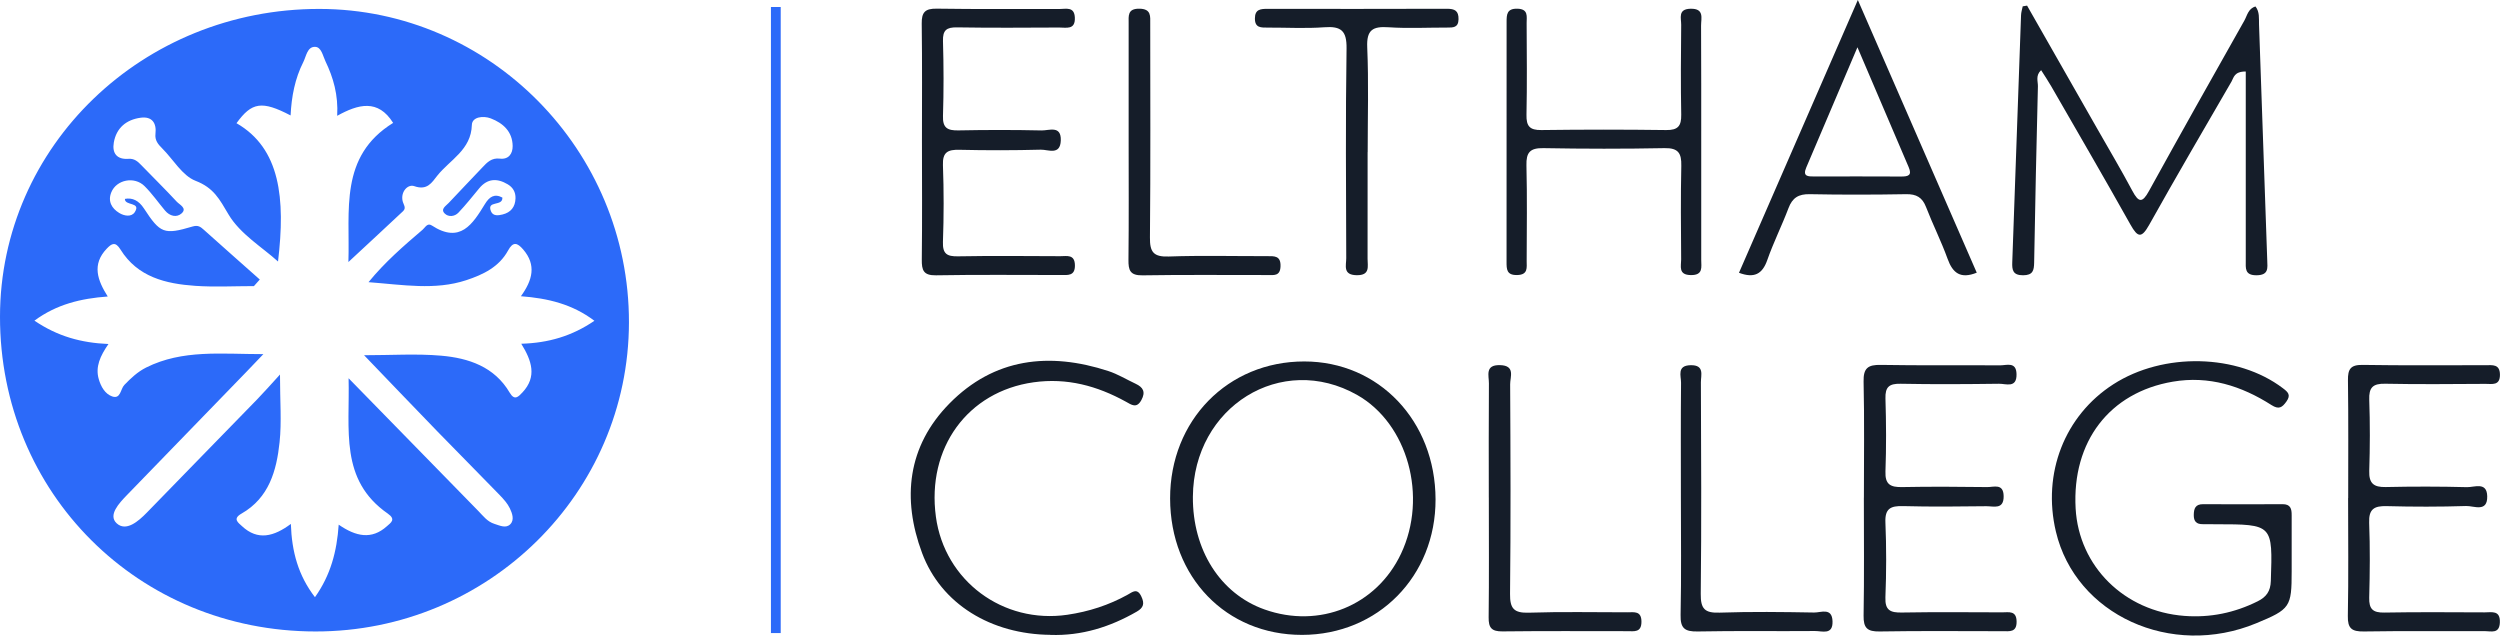
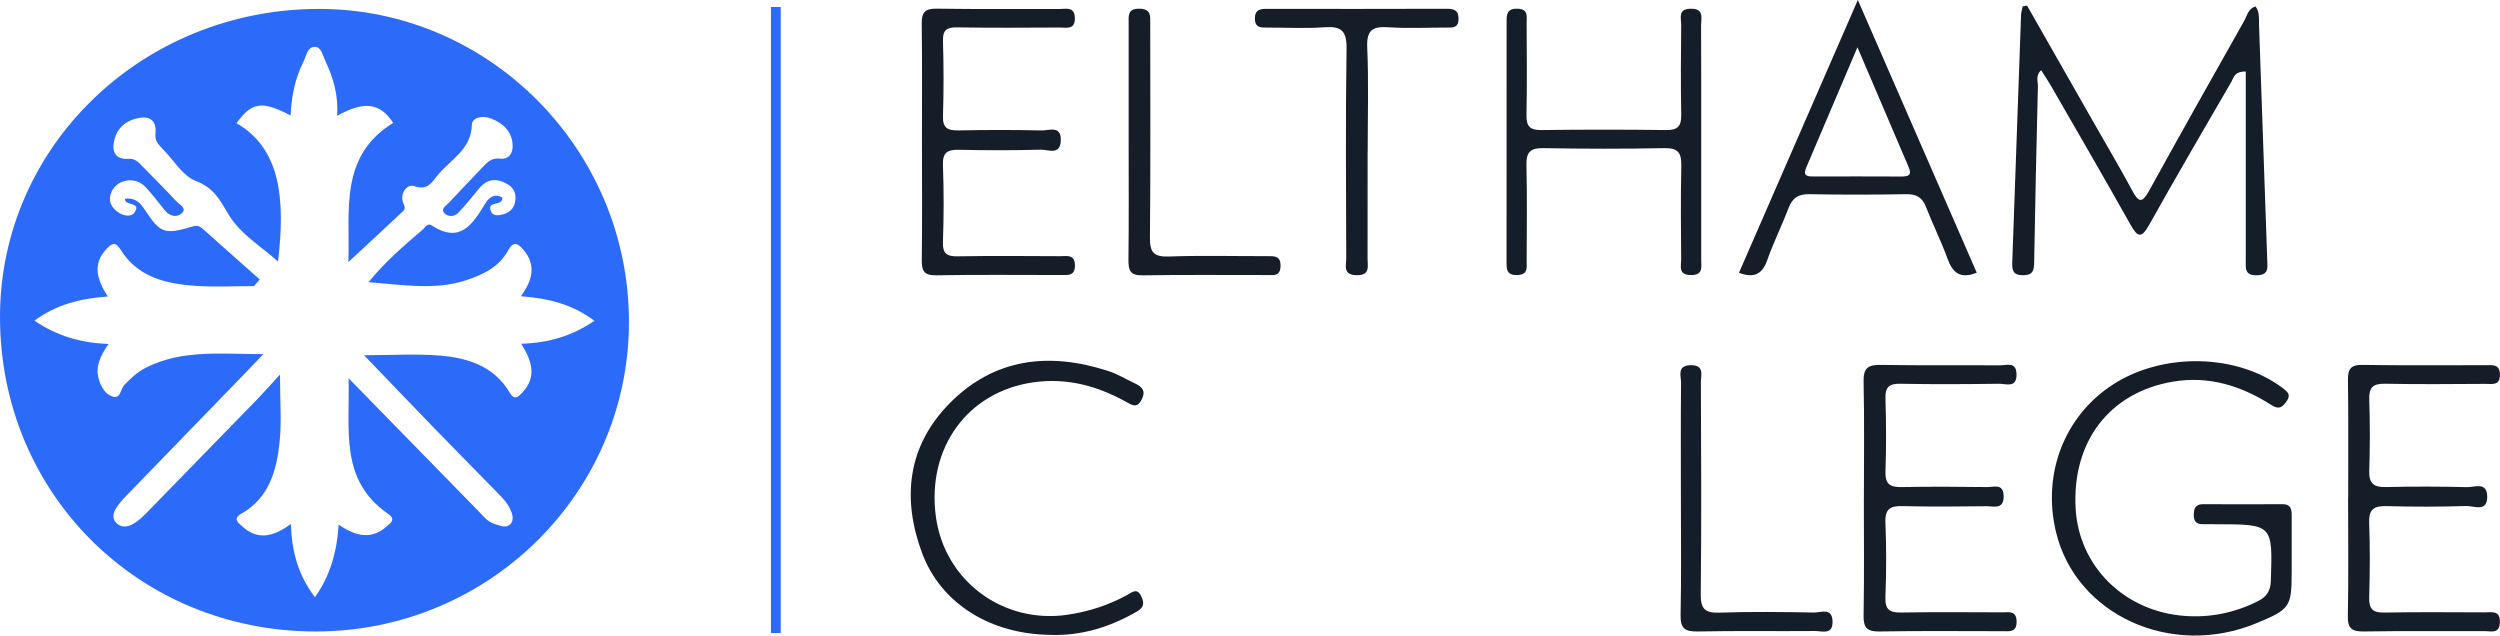
<svg xmlns="http://www.w3.org/2000/svg" width="177" height="45" viewBox="0 0 177 45" fill="none">
  <g clip-path="url(#clip0_2239_438)">
-     <path d="M22.339 44.708C9.798 44.7 -0.013 34.908 1.37311e-05 22.415C0.013 10.342 10.103 0.621 22.613 0.632C34.679 0.643 44.546 10.631 44.53 22.821C44.514 34.91 34.575 44.716 22.339 44.708ZM18.394 19.789C18.254 19.946 18.117 20.1 17.978 20.256C16.594 20.256 15.205 20.333 13.826 20.238C11.731 20.092 9.739 19.614 8.532 17.668C8.172 17.089 7.917 17.227 7.555 17.607C6.485 18.73 6.909 19.855 7.628 20.992C5.726 21.133 4.012 21.541 2.438 22.702C4.079 23.817 5.753 24.274 7.679 24.356C7.094 25.203 6.74 25.97 6.992 26.844C7.142 27.364 7.435 27.893 7.944 28.068C8.548 28.275 8.526 27.545 8.8 27.258C9.267 26.772 9.747 26.321 10.353 26.018C12.93 24.733 15.669 25.073 18.646 25.073C18.096 25.649 17.761 26 17.423 26.35C14.609 29.252 11.79 32.152 8.98 35.059C8.43 35.63 7.633 36.474 8.263 37.053C8.923 37.658 9.787 36.92 10.398 36.291C12.997 33.612 15.61 30.946 18.211 28.27C18.686 27.781 19.137 27.266 19.823 26.517C19.823 28.405 19.947 29.871 19.794 31.31C19.582 33.315 19.053 35.248 17.096 36.365C16.449 36.734 16.865 37.003 17.133 37.252C18.254 38.298 19.394 37.985 20.593 37.093C20.657 39.058 21.116 40.744 22.299 42.281C23.409 40.715 23.849 39.052 23.98 37.146C25.206 37.996 26.316 38.221 27.389 37.26C27.668 37.008 28.057 36.782 27.456 36.363C24.023 33.976 24.777 30.431 24.68 26.78C27.912 30.088 30.889 33.139 33.872 36.185C34.21 36.53 34.502 36.934 35.004 37.09C35.385 37.21 35.822 37.43 36.13 37.114C36.436 36.803 36.261 36.336 36.098 35.991C35.932 35.643 35.65 35.333 35.376 35.048C33.923 33.548 32.448 32.069 30.994 30.572C29.277 28.801 27.572 27.017 25.777 25.15C27.708 25.15 29.484 25.03 31.233 25.182C33.18 25.352 35.009 25.965 36.084 27.797C36.436 28.397 36.707 28.081 36.986 27.787C38.037 26.671 37.645 25.53 36.905 24.337C38.825 24.282 40.491 23.798 42.084 22.712C40.523 21.531 38.793 21.119 36.881 20.973C37.699 19.842 37.994 18.767 37.037 17.657C36.624 17.182 36.326 17.084 35.972 17.734C35.336 18.9 34.215 19.441 33.003 19.84C30.796 20.564 28.543 20.163 26.091 19.978C27.244 18.565 28.58 17.407 29.924 16.26C30.104 16.106 30.256 15.758 30.57 15.963C32.584 17.28 33.464 15.865 34.336 14.442C34.647 13.934 35.006 13.688 35.569 13.988C35.607 14.643 34.438 14.163 34.76 14.957C34.907 15.32 35.291 15.257 35.583 15.185C36.165 15.042 36.481 14.654 36.498 14.041C36.511 13.597 36.312 13.265 35.945 13.048C35.202 12.607 34.513 12.623 33.925 13.337C33.445 13.918 32.976 14.508 32.458 15.055C32.19 15.339 31.75 15.382 31.485 15.116C31.166 14.8 31.579 14.574 31.766 14.37C32.552 13.523 33.359 12.7 34.151 11.855C34.489 11.494 34.805 11.162 35.387 11.231C36.02 11.306 36.302 10.87 36.296 10.337C36.283 9.325 35.629 8.72 34.746 8.382C34.212 8.178 33.424 8.271 33.408 8.844C33.359 10.615 31.855 11.311 30.956 12.442C30.578 12.918 30.251 13.507 29.331 13.18C28.881 13.018 28.355 13.568 28.505 14.232C28.561 14.481 28.789 14.712 28.537 14.951C27.274 16.136 26.003 17.312 24.667 18.552C24.788 14.904 23.996 11.077 27.834 8.701C26.762 6.996 25.372 7.368 23.873 8.199C23.956 6.718 23.599 5.496 23.039 4.331C22.854 3.946 22.755 3.324 22.304 3.316C21.752 3.308 21.682 3.98 21.475 4.392C20.883 5.56 20.639 6.832 20.574 8.173C18.538 7.113 17.828 7.23 16.744 8.722C19.845 10.507 20.217 14.046 19.684 18.515C18.573 17.508 16.999 16.566 16.181 15.185C15.54 14.104 15.135 13.297 13.845 12.801C12.901 12.434 12.268 11.287 11.482 10.504C11.187 10.212 10.954 9.93 11.007 9.474C11.096 8.714 10.766 8.223 9.956 8.335C8.939 8.473 8.234 9.06 8.057 10.095C7.928 10.844 8.271 11.306 9.098 11.245C9.513 11.213 9.755 11.433 10.007 11.696C10.841 12.559 11.699 13.398 12.512 14.277C12.713 14.495 13.263 14.736 12.863 15.103C12.509 15.427 12.018 15.307 11.683 14.906C11.198 14.33 10.766 13.703 10.232 13.175C9.516 12.466 8.245 12.718 7.88 13.616C7.625 14.242 7.896 14.747 8.443 15.079C8.797 15.294 9.309 15.384 9.543 15.018C10.015 14.282 8.824 14.59 8.843 14.081C9.379 13.978 9.828 14.203 10.189 14.755C11.342 16.521 11.608 16.64 13.633 16.037C14.024 15.921 14.199 16.059 14.438 16.274C15.749 17.45 17.071 18.618 18.391 19.789H18.394Z" fill="#2C6AF9" />
+     <path d="M22.339 44.708C9.798 44.7 -0.013 34.908 1.37311e-05 22.415C0.013 10.342 10.103 0.621 22.613 0.632C34.679 0.643 44.546 10.631 44.53 22.821C44.514 34.91 34.575 44.716 22.339 44.708ZM18.394 19.789C18.254 19.946 18.117 20.1 17.978 20.256C16.594 20.256 15.205 20.333 13.826 20.238C11.731 20.092 9.739 19.614 8.532 17.668C8.172 17.089 7.917 17.227 7.555 17.607C6.485 18.73 6.909 19.855 7.628 20.992C5.726 21.133 4.012 21.541 2.438 22.702C4.079 23.817 5.753 24.274 7.679 24.356C7.094 25.203 6.74 25.97 6.992 26.844C7.142 27.364 7.435 27.893 7.944 28.068C8.548 28.275 8.526 27.545 8.8 27.258C9.267 26.772 9.747 26.321 10.353 26.018C12.93 24.733 15.669 25.073 18.646 25.073C18.096 25.649 17.761 26 17.423 26.35C14.609 29.252 11.79 32.152 8.98 35.059C8.43 35.63 7.633 36.474 8.263 37.053C8.923 37.658 9.787 36.92 10.398 36.291C12.997 33.612 15.61 30.946 18.211 28.27C18.686 27.781 19.137 27.266 19.823 26.517C19.823 28.405 19.947 29.871 19.794 31.31C19.582 33.315 19.053 35.248 17.096 36.365C16.449 36.734 16.865 37.003 17.133 37.252C18.254 38.298 19.394 37.985 20.593 37.093C20.657 39.058 21.116 40.744 22.299 42.281C23.409 40.715 23.849 39.052 23.98 37.146C25.206 37.996 26.316 38.221 27.389 37.26C27.668 37.008 28.057 36.782 27.456 36.363C24.023 33.976 24.777 30.431 24.68 26.78C27.912 30.088 30.889 33.139 33.872 36.185C34.21 36.53 34.502 36.934 35.004 37.09C35.385 37.21 35.822 37.43 36.13 37.114C36.436 36.803 36.261 36.336 36.098 35.991C35.932 35.643 35.65 35.333 35.376 35.048C33.923 33.548 32.448 32.069 30.994 30.572C29.277 28.801 27.572 27.017 25.777 25.15C27.708 25.15 29.484 25.03 31.233 25.182C33.18 25.352 35.009 25.965 36.084 27.797C36.436 28.397 36.707 28.081 36.986 27.787C38.037 26.671 37.645 25.53 36.905 24.337C38.825 24.282 40.491 23.798 42.084 22.712C40.523 21.531 38.793 21.119 36.881 20.973C37.699 19.842 37.994 18.767 37.037 17.657C36.624 17.182 36.326 17.084 35.972 17.734C35.336 18.9 34.215 19.441 33.003 19.84C30.796 20.564 28.543 20.163 26.091 19.978C27.244 18.565 28.58 17.407 29.924 16.26C30.104 16.106 30.256 15.758 30.57 15.963C32.584 17.28 33.464 15.865 34.336 14.442C34.647 13.934 35.006 13.688 35.569 13.988C35.607 14.643 34.438 14.163 34.76 14.957C34.907 15.32 35.291 15.257 35.583 15.185C36.165 15.042 36.481 14.654 36.498 14.041C36.511 13.597 36.312 13.265 35.945 13.048C35.202 12.607 34.513 12.623 33.925 13.337C33.445 13.918 32.976 14.508 32.458 15.055C32.19 15.339 31.75 15.382 31.485 15.116C31.166 14.8 31.579 14.574 31.766 14.37C32.552 13.523 33.359 12.7 34.151 11.855C34.489 11.494 34.805 11.162 35.387 11.231C36.02 11.306 36.302 10.87 36.296 10.337C36.283 9.325 35.629 8.72 34.746 8.382C34.212 8.178 33.424 8.271 33.408 8.844C33.359 10.615 31.855 11.311 30.956 12.442C30.578 12.918 30.251 13.507 29.331 13.18C28.881 13.018 28.355 13.568 28.505 14.232C28.561 14.481 28.789 14.712 28.537 14.951C27.274 16.136 26.003 17.312 24.667 18.552C24.788 14.904 23.996 11.077 27.834 8.701C26.762 6.996 25.372 7.368 23.873 8.199C23.956 6.718 23.599 5.496 23.039 4.331C22.854 3.946 22.755 3.324 22.304 3.316C21.752 3.308 21.682 3.98 21.475 4.392C20.883 5.56 20.639 6.832 20.574 8.173C18.538 7.113 17.828 7.23 16.744 8.722C19.845 10.507 20.217 14.046 19.684 18.515C18.573 17.508 16.999 16.566 16.181 15.185C15.54 14.104 15.135 13.297 13.845 12.801C12.901 12.434 12.268 11.287 11.482 10.504C11.187 10.212 10.954 9.93 11.007 9.474C11.096 8.714 10.766 8.223 9.956 8.335C8.939 8.473 8.234 9.06 8.057 10.095C7.928 10.844 8.271 11.306 9.098 11.245C9.513 11.213 9.755 11.433 10.007 11.696C10.841 12.559 11.699 13.398 12.512 14.277C12.713 14.495 13.263 14.736 12.863 15.103C12.509 15.427 12.018 15.307 11.683 14.906C11.198 14.33 10.766 13.703 10.232 13.175C9.516 12.466 8.245 12.718 7.88 13.616C7.625 14.242 7.896 14.747 8.443 15.079C8.797 15.294 9.309 15.384 9.543 15.018C10.015 14.282 8.824 14.59 8.843 14.081C9.379 13.978 9.828 14.203 10.189 14.755C11.342 16.521 11.608 16.64 13.633 16.037C14.024 15.921 14.199 16.059 14.438 16.274C15.749 17.45 17.071 18.618 18.391 19.789H18.394" fill="#2C6AF9" />
    <path d="M143.514 0.393C145.174 3.306 146.835 6.218 148.495 9.131C149.329 10.594 150.187 12.041 150.978 13.525C151.432 14.378 151.692 14.351 152.15 13.518C154.374 9.484 156.635 5.47 158.899 1.46C159.102 1.099 159.172 0.605 159.69 0.459C159.993 0.852 159.923 1.306 159.939 1.728C160.14 7.294 160.328 12.862 160.521 18.43C160.54 18.977 160.634 19.476 159.773 19.489C158.909 19.5 159 18.979 159 18.445C159 13.99 159 9.535 159 5.063C158.174 5.058 158.15 5.499 157.995 5.767C156.039 9.139 154.071 12.506 152.169 15.907C151.625 16.879 151.357 16.831 150.836 15.902C148.996 12.617 147.1 9.365 145.223 6.102C145.008 5.727 144.764 5.369 144.512 4.968C144.102 5.342 144.292 5.759 144.284 6.115C144.179 10.27 144.091 14.426 144.018 18.581C144.008 19.144 143.935 19.486 143.233 19.489C142.508 19.489 142.447 19.117 142.468 18.568C142.68 12.737 142.881 6.903 143.09 1.073C143.098 0.863 143.168 0.656 143.208 0.449C143.31 0.433 143.415 0.417 143.517 0.398L143.514 0.393Z" fill="#151D29" />
-     <path d="M82.844 35.293C82.836 29.767 86.928 25.588 92.344 25.591C97.619 25.593 101.624 29.799 101.637 35.354C101.65 40.797 97.566 44.944 92.185 44.95C86.811 44.955 82.852 40.863 82.844 35.293ZM84.456 35.17C84.429 38.938 86.395 42.034 89.528 43.149C93.408 44.53 97.456 42.879 99.191 39.206C101.101 35.165 99.671 29.993 96.088 27.964C90.726 24.929 84.501 28.785 84.456 35.17Z" fill="#151D29" />
    <path d="M162.25 39.392C162.25 39.745 162.25 40.099 162.25 40.452C162.25 42.979 162.148 43.131 159.75 44.124C153.716 46.625 146.951 43.534 145.557 37.637C144.58 33.514 146.174 29.425 149.623 27.208C153.176 24.922 158.412 25.049 161.622 27.481C161.992 27.76 162.212 27.959 161.88 28.426C161.574 28.854 161.346 29.013 160.82 28.678C158.696 27.322 156.392 26.586 153.836 27.022C149.349 27.786 146.694 31.267 146.954 35.996C147.182 40.099 150.403 43.285 154.66 43.606C156.483 43.744 158.208 43.388 159.841 42.573C160.456 42.268 160.751 41.864 160.775 41.134C160.906 37.122 160.928 37.122 156.891 37.117C156.577 37.117 156.266 37.109 155.952 37.111C155.507 37.117 155.314 36.91 155.319 36.464C155.325 36.004 155.429 35.694 155.982 35.696C157.857 35.707 159.731 35.707 161.609 35.696C162.177 35.694 162.253 36.033 162.25 36.474C162.245 37.446 162.25 38.418 162.25 39.392Z" fill="#151D29" />
    <path d="M65.274 10.026C65.274 7.241 65.296 4.455 65.258 1.673C65.247 0.876 65.486 0.6 66.32 0.613C69.222 0.659 72.124 0.627 75.029 0.637C75.482 0.637 76.067 0.454 76.099 1.248C76.137 2.137 75.49 1.946 74.991 1.949C72.58 1.96 70.169 1.978 67.758 1.938C67.01 1.925 66.741 2.14 66.763 2.905C66.814 4.67 66.819 6.441 66.763 8.207C66.733 9.062 67.085 9.248 67.86 9.232C69.823 9.192 71.789 9.192 73.752 9.235C74.273 9.245 75.142 8.855 75.104 9.946C75.067 11.024 74.203 10.584 73.691 10.597C71.773 10.647 69.85 10.65 67.932 10.605C67.106 10.586 66.725 10.769 66.76 11.691C66.827 13.502 66.825 15.315 66.76 17.126C66.731 17.976 67.044 18.164 67.836 18.148C70.247 18.103 72.658 18.13 75.069 18.138C75.533 18.138 76.094 17.986 76.104 18.783C76.115 19.553 75.6 19.471 75.109 19.471C72.162 19.471 69.214 19.439 66.269 19.492C65.371 19.508 65.255 19.123 65.263 18.382C65.296 15.597 65.277 12.814 65.274 10.029V10.026Z" fill="#151D29" />
    <path d="M131.964 35.237C131.964 32.497 132.004 29.757 131.942 27.016C131.921 26.063 132.248 25.816 133.165 25.835C135.976 25.885 138.79 25.846 141.603 25.867C142.067 25.869 142.754 25.58 142.77 26.491C142.791 27.508 142.024 27.163 141.531 27.17C139.208 27.2 136.885 27.216 134.565 27.17C133.753 27.154 133.466 27.393 133.49 28.214C133.544 29.937 133.552 31.663 133.49 33.383C133.455 34.3 133.844 34.501 134.67 34.485C136.679 34.446 138.688 34.459 140.697 34.485C141.155 34.493 141.842 34.199 141.858 35.12C141.874 36.108 141.147 35.834 140.632 35.84C138.669 35.864 136.703 35.885 134.74 35.832C133.857 35.808 133.447 36.002 133.487 36.984C133.56 38.75 133.557 40.521 133.487 42.286C133.45 43.213 133.836 43.383 134.657 43.367C137.022 43.325 139.39 43.348 141.756 43.354C142.228 43.354 142.767 43.213 142.775 44.007C142.786 44.788 142.271 44.689 141.783 44.689C138.881 44.689 135.979 44.657 133.077 44.708C132.194 44.724 131.929 44.453 131.942 43.587C131.991 40.805 131.961 38.02 131.961 35.234L131.964 35.237Z" fill="#151D29" />
    <path d="M123.121 19.311C125.87 12.997 128.617 6.696 131.535 0C134.442 6.665 137.194 12.979 139.954 19.306C138.806 19.765 138.256 19.338 137.891 18.329C137.443 17.086 136.843 15.897 136.365 14.662C136.102 13.979 135.687 13.735 134.952 13.748C132.677 13.788 130.403 13.794 128.129 13.748C127.337 13.733 126.903 14.001 126.627 14.731C126.16 15.968 125.562 17.16 125.125 18.408C124.773 19.415 124.194 19.715 123.121 19.314V19.311ZM131.508 3.343C130.229 6.351 129.062 9.107 127.884 11.858C127.608 12.501 128.008 12.495 128.45 12.495C130.499 12.493 132.551 12.485 134.6 12.498C135.107 12.501 135.386 12.416 135.134 11.834C133.954 9.091 132.787 6.346 131.505 3.343H131.508Z" fill="#151D29" />
    <path d="M166.252 35.261C166.252 32.478 166.273 29.695 166.235 26.913C166.225 26.135 166.42 25.822 167.273 25.835C170.173 25.883 173.075 25.854 175.977 25.856C176.459 25.856 176.99 25.758 176.996 26.528C177.001 27.324 176.435 27.176 175.974 27.178C173.608 27.189 171.243 27.218 168.877 27.168C167.992 27.149 167.711 27.439 167.743 28.307C167.802 29.982 167.796 31.666 167.743 33.341C167.716 34.217 168.049 34.501 168.907 34.483C170.824 34.44 172.745 34.44 174.662 34.491C175.185 34.504 176.071 34.087 176.095 35.131C176.122 36.304 175.148 35.808 174.606 35.826C172.734 35.885 170.857 35.885 168.985 35.834C168.086 35.808 167.7 36.044 167.737 37.013C167.804 38.779 167.788 40.547 167.74 42.313C167.719 43.12 167.998 43.386 168.813 43.37C171.178 43.327 173.544 43.348 175.91 43.356C176.414 43.356 177.028 43.184 176.99 44.076C176.956 44.894 176.374 44.684 175.934 44.684C173.077 44.697 170.221 44.66 167.365 44.708C166.506 44.721 166.209 44.498 166.227 43.611C166.281 40.829 166.246 38.046 166.246 35.263L166.252 35.261Z" fill="#151D29" />
    <path d="M74.373 44.947C70.173 44.91 66.63 42.77 65.283 39.153C63.851 35.309 64.24 31.597 67.222 28.567C70.385 25.354 74.284 24.903 78.471 26.27C79.141 26.488 79.758 26.87 80.402 27.17C80.936 27.42 81.124 27.747 80.81 28.325C80.472 28.944 80.11 28.66 79.716 28.442C77.677 27.317 75.54 26.735 73.174 27.067C68.513 27.723 65.6 31.706 66.262 36.588C66.876 41.118 71.01 44.19 75.564 43.526C77.084 43.303 78.509 42.844 79.847 42.1C80.18 41.915 80.512 41.609 80.804 42.225C81.049 42.735 80.963 43.027 80.483 43.303C78.592 44.392 76.58 45.024 74.373 44.952V44.947Z" fill="#151D29" />
    <path d="M120.447 10.042C120.447 12.827 120.453 15.613 120.447 18.398C120.447 18.902 120.605 19.486 119.715 19.476C118.803 19.465 119.028 18.844 119.026 18.366C119.01 16.157 118.988 13.945 119.036 11.736C119.055 10.852 118.83 10.469 117.848 10.488C114.992 10.544 112.13 10.541 109.274 10.488C108.322 10.472 108.048 10.793 108.072 11.709C108.128 13.964 108.094 16.218 108.088 18.472C108.088 18.945 108.201 19.457 107.412 19.473C106.661 19.489 106.664 19.054 106.664 18.533C106.669 12.875 106.669 7.217 106.667 1.556C106.667 1.03 106.683 0.6 107.426 0.616C108.23 0.635 108.083 1.176 108.086 1.633C108.096 3.8 108.12 5.966 108.075 8.13C108.059 8.929 108.3 9.219 109.129 9.208C112.076 9.168 115.024 9.168 117.972 9.208C118.808 9.219 119.044 8.911 119.031 8.122C118.991 6.001 119.007 3.879 119.028 1.758C119.034 1.29 118.774 0.64 119.688 0.619C120.686 0.595 120.434 1.298 120.436 1.816C120.453 4.556 120.444 7.299 120.447 10.039V10.042Z" fill="#151D29" />
    <path d="M96.827 10.767C96.827 13.284 96.832 15.801 96.824 18.318C96.824 18.857 97.025 19.5 96.049 19.484C95.051 19.468 95.317 18.783 95.314 18.273C95.301 13.326 95.26 8.38 95.336 3.436C95.354 2.183 94.96 1.84 93.759 1.93C92.428 2.029 91.085 1.949 89.746 1.954C89.279 1.954 88.842 1.978 88.848 1.304C88.85 0.661 89.239 0.627 89.733 0.627C93.97 0.632 98.211 0.635 102.448 0.621C102.993 0.621 103.275 0.759 103.264 1.362C103.253 1.965 102.878 1.952 102.456 1.952C101.073 1.949 99.686 2.023 98.31 1.93C97.181 1.853 96.746 2.122 96.8 3.351C96.907 5.82 96.832 8.295 96.832 10.769L96.827 10.767Z" fill="#151D29" />
-     <path d="M105.407 35.229C105.407 32.534 105.393 29.839 105.415 27.144C105.42 26.6 105.114 25.822 106.2 25.851C107.303 25.877 106.917 26.687 106.919 27.202C106.946 32.152 106.965 37.101 106.911 42.047C106.9 43.088 107.185 43.412 108.247 43.378C110.567 43.301 112.89 43.351 115.21 43.351C115.69 43.351 116.215 43.229 116.215 44.018C116.215 44.804 115.692 44.687 115.212 44.687C112.265 44.687 109.32 44.668 106.375 44.703C105.608 44.711 105.385 44.45 105.396 43.71C105.431 40.882 105.409 38.054 105.409 35.226L105.407 35.229Z" fill="#151D29" />
    <path d="M79.908 10.026C79.908 7.241 79.908 4.455 79.908 1.667C79.908 1.134 79.812 0.603 80.673 0.616C81.523 0.629 81.437 1.16 81.437 1.694C81.437 6.736 81.464 11.776 81.416 16.818C81.405 17.837 81.66 18.199 82.743 18.161C85.063 18.079 87.389 18.14 89.711 18.135C90.226 18.135 90.688 18.095 90.661 18.86C90.637 19.569 90.175 19.473 89.741 19.473C86.793 19.478 83.843 19.444 80.895 19.494C79.997 19.51 79.887 19.125 79.895 18.387C79.927 15.602 79.908 12.816 79.908 10.029V10.026Z" fill="#151D29" />
    <path d="M119.007 35.192C119.007 32.497 118.991 29.802 119.018 27.107C119.023 26.616 118.701 25.872 119.702 25.856C120.699 25.84 120.421 26.568 120.423 27.075C120.442 32.067 120.469 37.058 120.413 42.05C120.402 43.104 120.691 43.412 121.748 43.375C123.977 43.298 126.211 43.327 128.443 43.367C128.92 43.375 129.711 42.987 129.743 43.988C129.776 44.987 129 44.671 128.502 44.676C125.734 44.7 122.966 44.652 120.201 44.708C119.278 44.727 118.964 44.485 118.986 43.537C119.045 40.754 119.007 37.972 119.007 35.186V35.192Z" fill="#151D29" />
    <path d="M55.025 0.746V44.57C54.961 44.57 54.896 44.57 54.832 44.57V0.746C54.896 0.746 54.961 0.746 55.025 0.746Z" fill="#2C6AF9" stroke="#2C6AF9" stroke-width="0.5" />
  </g>
  <defs>
    <clipPath id="clip0_2239_438">
      <rect width="177" height="45" fill="white" />
    </clipPath>
  </defs>
</svg>